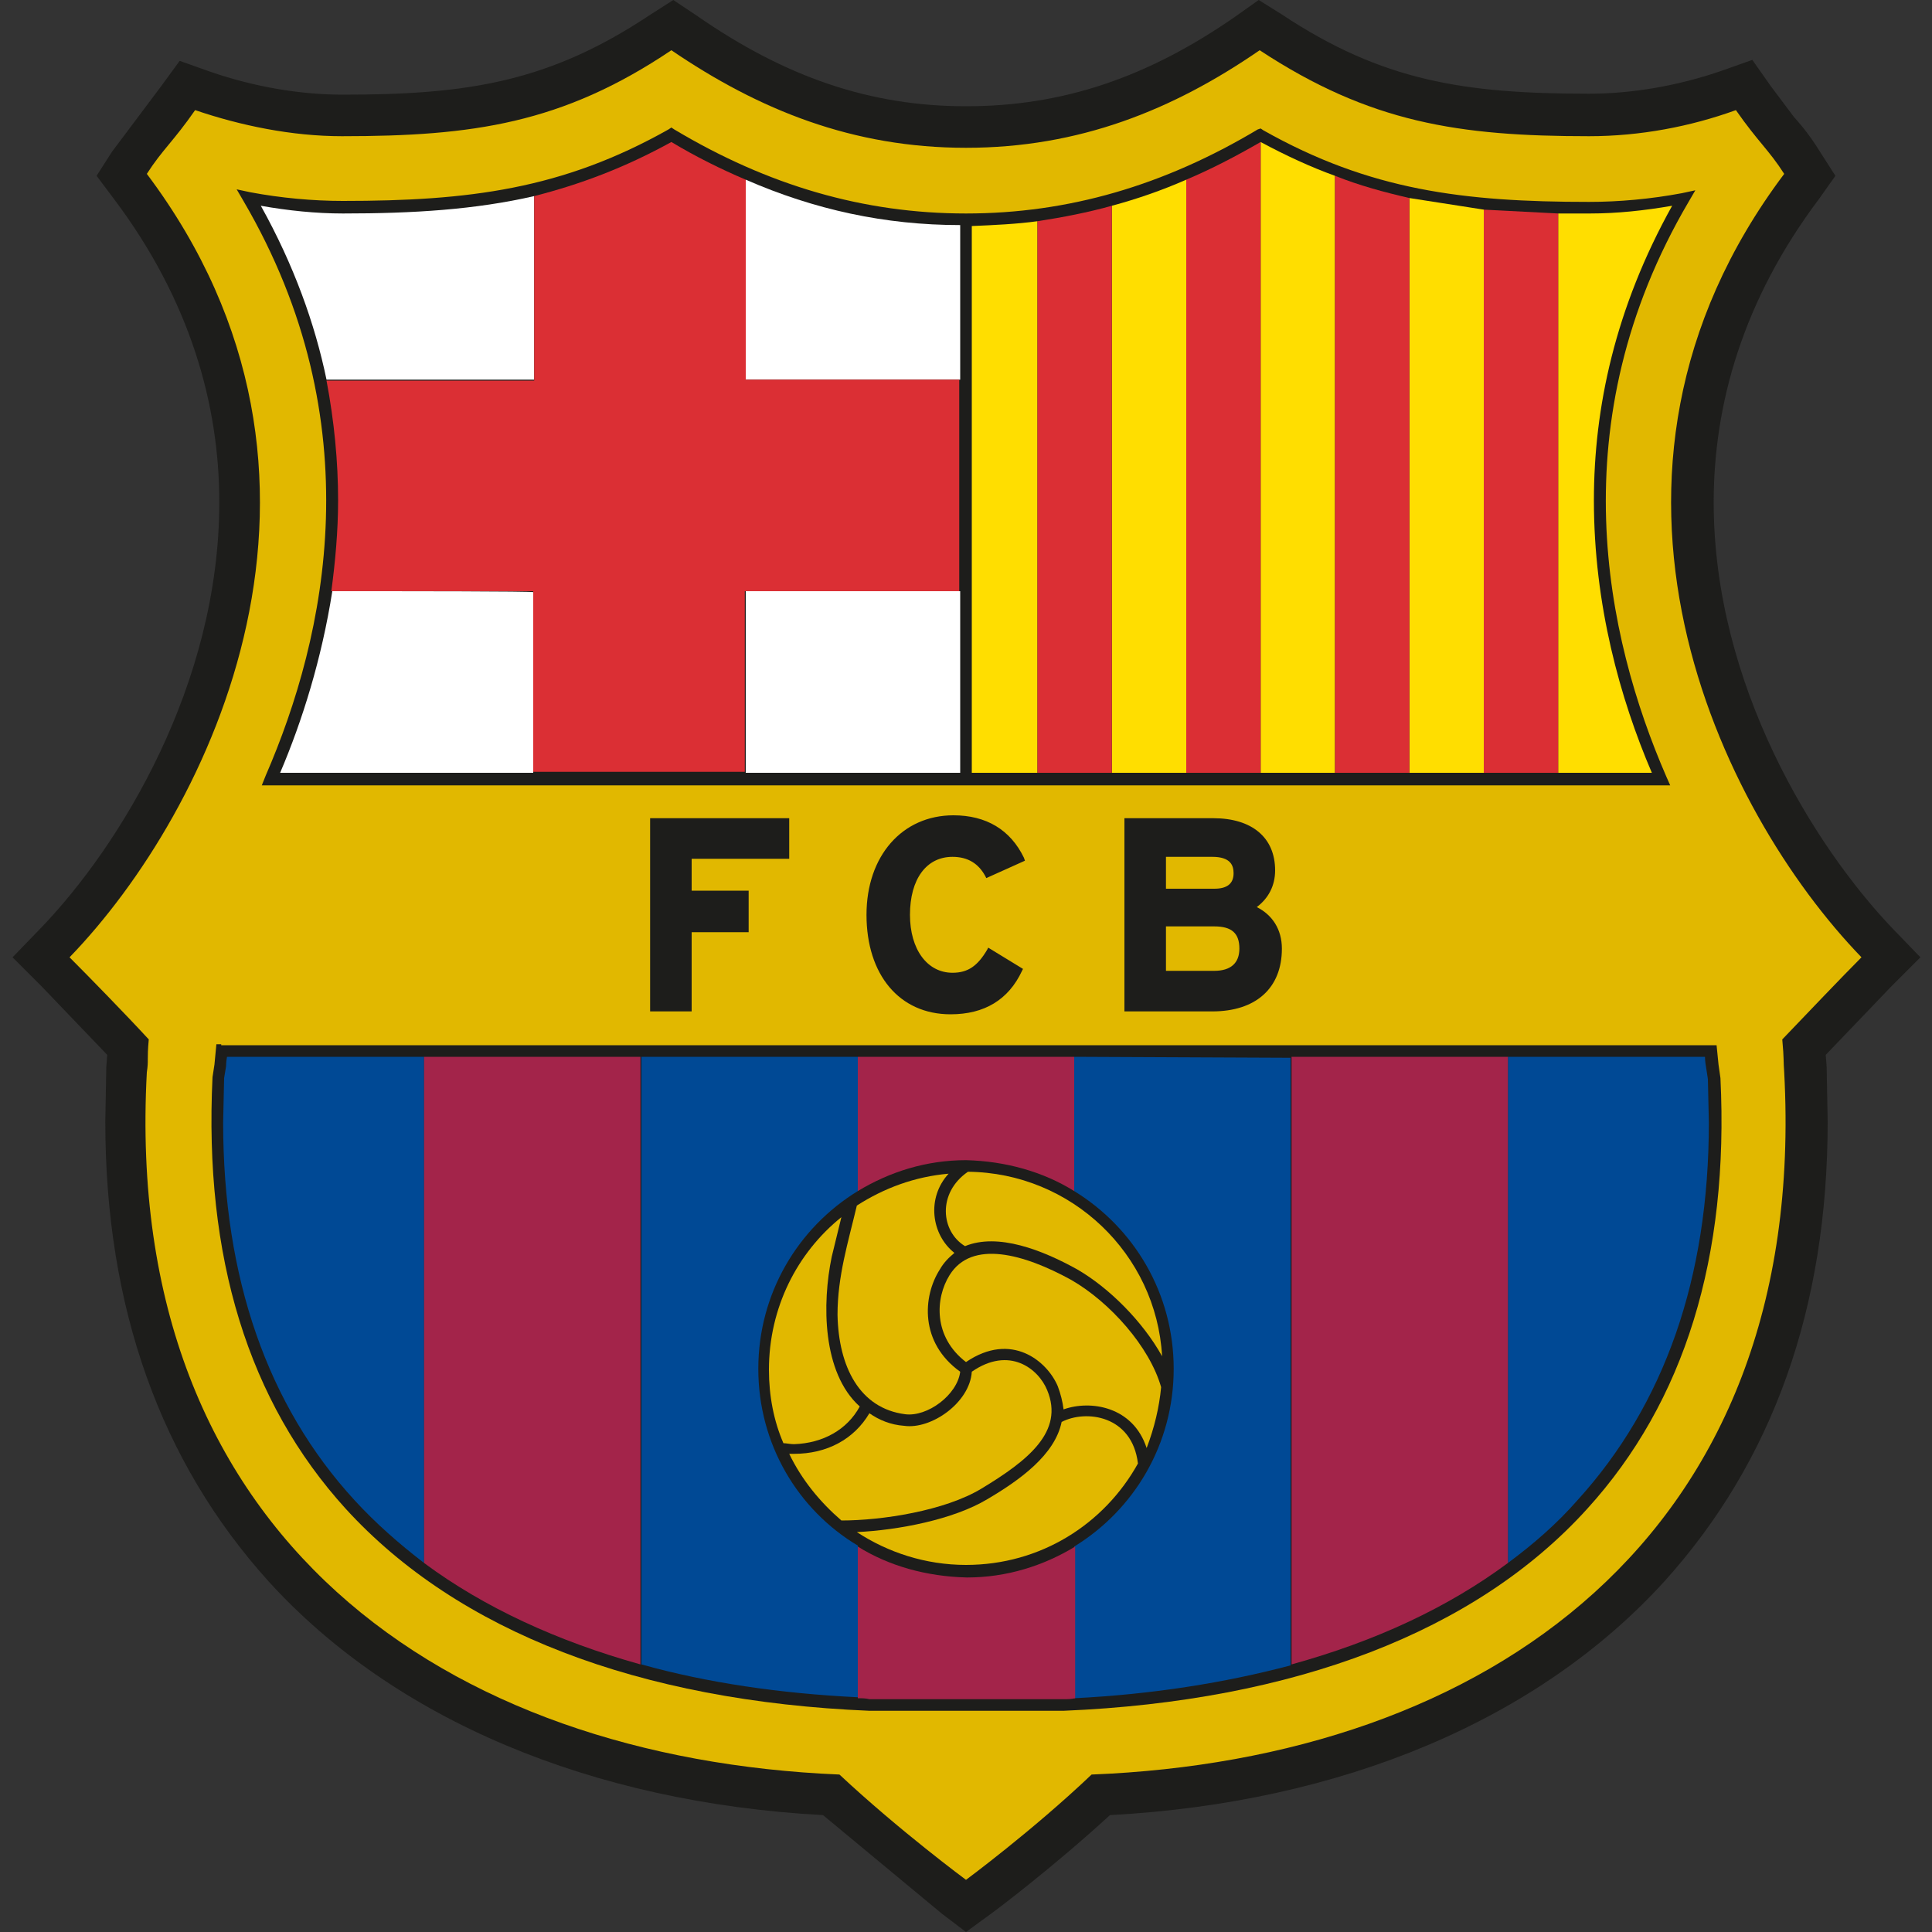
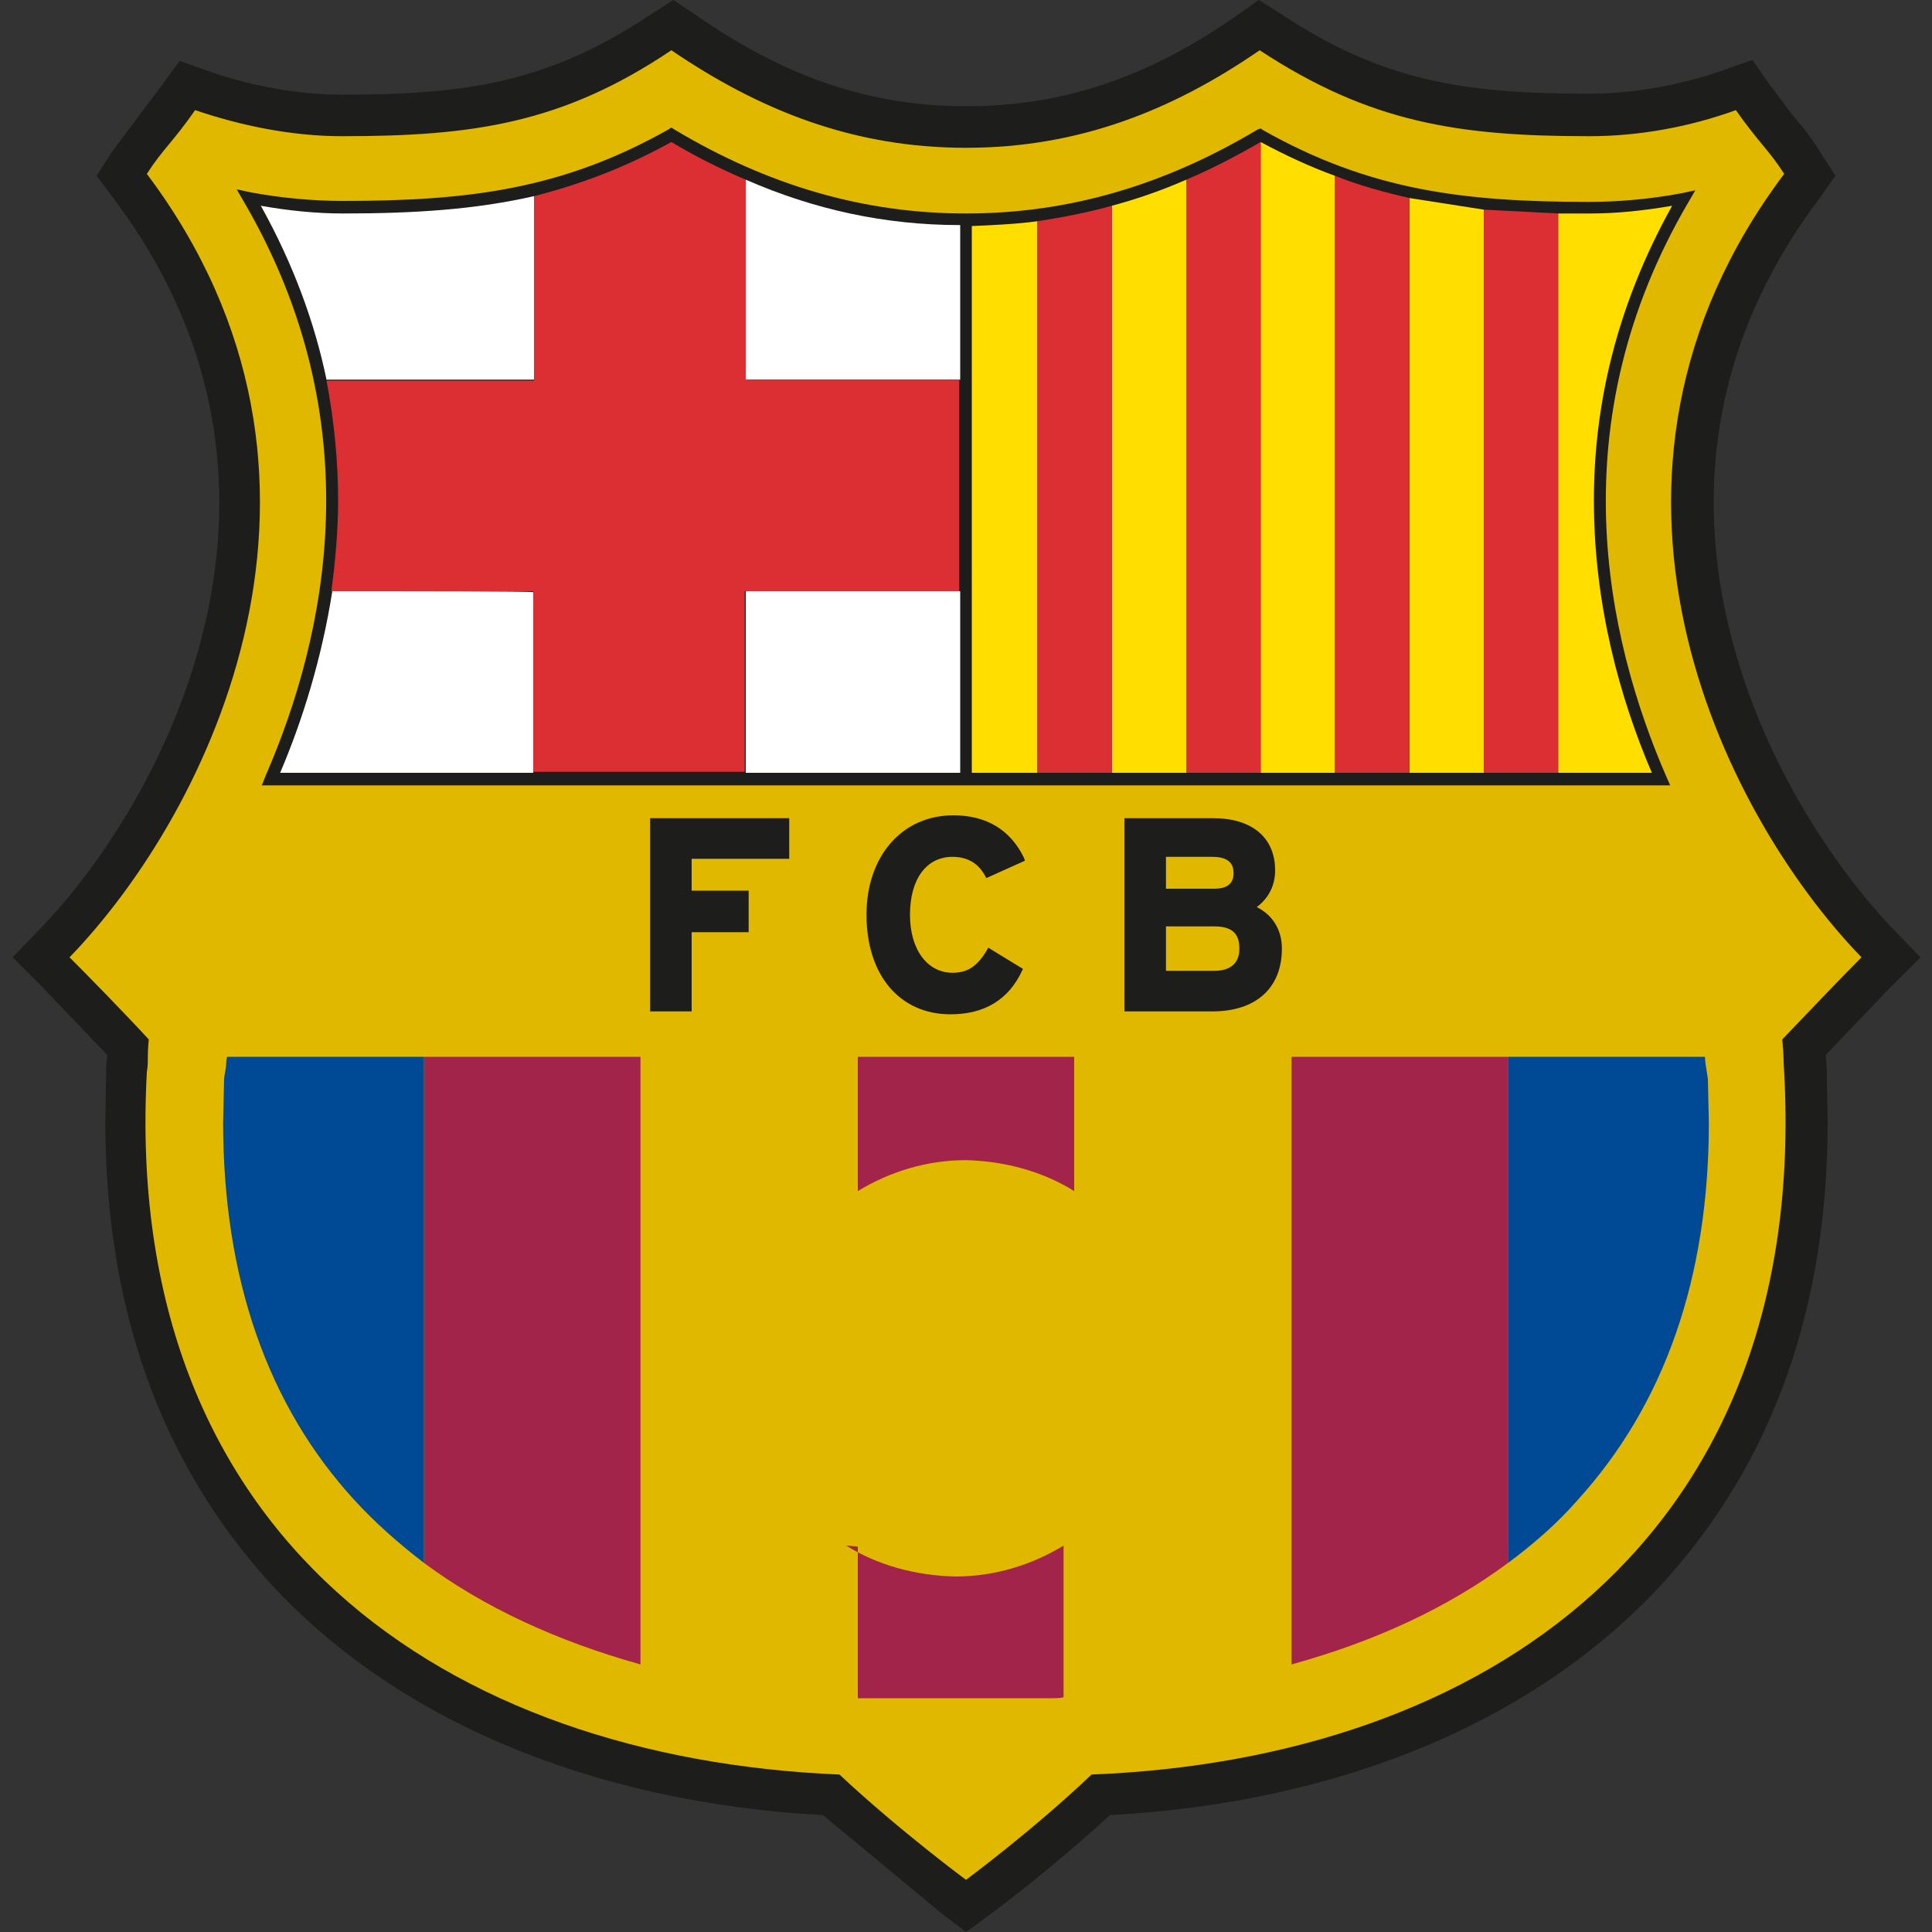
<svg xmlns="http://www.w3.org/2000/svg" viewBox="0 0 20 20" fill-rule="evenodd">
  <rect x="0" y="0" width="20" height="20" fill="#333333" stroke="none" />
  <path d="M12.79.17c-.92.64-1.8.93-2.79.93S8.13.8 7.21.16L6.97 0l-.25.16C5.68.85 4.84.98 3.55.98 3.11.98 2.63.9 2.17.74L1.86.63l-.19.26-.24.32-.27.36-.16.25.18.24c.79 1.05 1.09 2.13 1.09 3.14 0 1.89-1.03 3.56-1.85 4.41l-.29.3.3.3.68.71c0 .01-.01.13-.01.13v.02l-.01.54c0 1.92.57 3.52 1.69 4.76 1.3 1.43 3.34 2.29 5.74 2.42l1.23 1.02.25.19.26-.19c.03-.02.63-.47 1.23-1.02 2.41-.13 4.44-.99 5.74-2.42 1.12-1.24 1.69-2.83 1.69-4.76l-.01-.54h0v-.02l-.01-.13.68-.71.3-.3-.29-.3c-.81-.85-1.85-2.52-1.85-4.41 0-1.01.3-2.09 1.09-3.14l.17-.24-.16-.25c-.1-.16-.18-.26-.27-.36l-.24-.32-.19-.27-.31.11c-.46.16-.94.24-1.38.24-1.29 0-2.14-.13-3.18-.82L13.03 0l-.24.17h0z" fill="#1d1d1b" />
  <path d="M10 19.46s-.69-.51-1.31-1.09c-4.06-.17-7.43-2.45-7.17-7.27.02-.13 0-.12.02-.34-.23-.25-.62-.65-.82-.85 1.46-1.51 3.16-4.97.8-8.11.16-.25.27-.33.5-.66.47.16 1 .27 1.52.27 1.35 0 2.28-.13 3.41-.89.91.62 1.88 1.01 3.05 1.01s2.14-.39 3.04-1.01c1.14.75 2.06.89 3.41.89.53 0 1.05-.1 1.52-.27.23.33.34.41.5.66-2.36 3.14-.66 6.6.8 8.11-.2.2-.59.61-.82.85.02.22.01.21.02.34.26 4.83-3.11 7.11-7.17 7.27-.61.58-1.3 1.09-1.3 1.09h0z" fill="#e1b800" />
-   <path d="M2.29 10.81h-.05l-.02.21-.02.13c-.09 1.86.37 3.36 1.38 4.47 1.16 1.27 3.03 1.99 5.42 2.09h.04 1.97c2.39-.1 4.27-.82 5.42-2.09 1.01-1.11 1.47-2.61 1.38-4.46l-.02-.14-.02-.2h-.06H2.29v-.01z" fill="#1d1d1b" />
  <path d="M2.35 10.94c-.01.05-.01.1-.01.1l-.02.12-.01.46c0 1.61.46 2.93 1.36 3.91.22.24.46.45.72.65v-5.24H2.35h0zm15.33.23l-.02-.13s-.01-.05-.01-.1h-2.04v5.24c.27-.2.51-.41.72-.65.9-.99 1.36-2.3 1.36-3.91l-.01-.45h0z" fill="#004995" />
  <path d="M6.63 10.94H4.39v5.24c.62.46 1.38.81 2.24 1.05v-6.29h0zm6.74 0v6.29c.87-.24 1.62-.59 2.24-1.05v-5.24h-2.24 0z" fill="#a3244a" />
-   <path d="M7.85 14.17c0-.78.41-1.46 1.03-1.84v-1.39H6.64v6.29c.68.19 1.43.3 2.24.34V16c-.62-.37-1.03-1.05-1.03-1.83h0zm3.27-3.23v1.39c.62.38 1.03 1.06 1.03 1.84s-.41 1.46-1.03 1.84v1.57c.81-.04 1.56-.16 2.24-.34v-6.29l-2.24-.01h0z" fill="#004995" />
-   <path d="M11.12 12.33v-1.39H8.88v1.39c.33-.2.71-.32 1.12-.32.41.01.8.12 1.12.32h0zm-2.24 3.68v1.57c.04 0 .08 0 .12.01h.04 1.97c.04 0 .08 0 .12-.01v-1.57c-.33.2-.71.32-1.12.32-.42-.01-.81-.12-1.13-.32h0z" fill="#a3244a" />
+   <path d="M11.12 12.33v-1.39H8.88v1.39c.33-.2.71-.32 1.12-.32.41.01.8.12 1.12.32h0zm-2.24 3.68v1.57h.04 1.97c.04 0 .08 0 .12-.01v-1.57c-.33.2-.71.32-1.12.32-.42-.01-.81-.12-1.13-.32h0z" fill="#a3244a" />
  <g fill="#e1b800">
    <path d="M8.9 14.56c-.39-.35-.39-1.07-.29-1.55l.1-.41c-.46.37-.75.94-.75 1.58 0 .27.05.53.15.76.03 0 .07.01.11.01.3-.01.55-.15.68-.39h0zm2.09.16c-.07.34-.43.6-.77.8-.35.21-.92.32-1.35.34.32.21.71.34 1.13.34.77 0 1.43-.42 1.78-1.05-.06-.5-.54-.56-.79-.43h0z" />
-     <path d="M8.71 15.74c.42 0 1.07-.1 1.45-.33.48-.29.86-.59.68-1.02-.09-.22-.39-.46-.78-.19-.02.32-.42.6-.7.56-.14-.01-.26-.06-.36-.13-.16.27-.44.42-.78.42h-.05c.13.27.32.5.54.69h0zm1.28-2.84c.34-.14.8.04 1.16.24.33.19.68.54.88.9-.06-1.06-.94-1.9-2.01-1.91-.32.22-.28.62-.03.77h0z" />
-     <path d="M9.94 14.2c-.42-.3-.39-.78-.21-1.06.04-.07.09-.12.15-.17-.24-.19-.29-.57-.06-.82-.35.03-.67.15-.95.33-.09.38-.2.73-.2 1.13.01.54.23.97.7 1.03.23.03.54-.2.57-.44h0z" />
    <path d="M12.02 14.36c-.12-.42-.53-.88-.93-1.11-.49-.27-1.03-.42-1.26-.05-.15.24-.17.64.17.9.47-.32.84-.01.95.25.03.08.05.16.06.24.28-.1.72-.03.86.4.08-.21.13-.42.15-.63h0z" />
  </g>
  <path d="M8.15 8.47H6.73v2h.43v-.82h.59v-.43h-.59v-.33h1.01v-.42h-.02 0zm.82 1c0 .62.34 1.03.87 1.03.35 0 .6-.15.74-.45l.01-.02-.36-.22-.01.02c-.1.17-.2.24-.36.24-.26 0-.44-.24-.44-.6 0-.37.17-.6.44-.6.16 0 .27.07.34.2l.01.02.4-.18-.01-.03c-.14-.29-.39-.44-.73-.44-.53 0-.9.42-.9 1.03h0zm4.04-.08c.12-.09.19-.22.19-.38 0-.34-.24-.54-.64-.54h-.9-.02v2h.91c.45 0 .72-.24.72-.65 0-.2-.1-.35-.26-.43h0zm-.94-.52h.48c.19 0 .22.09.22.17 0 .11-.07.16-.2.16h-.5v-.33h0zm.5 1.18h-.5v-.46h.5c.18 0 .26.07.26.23 0 .15-.09.23-.26.23h0zm.45-8.71c-.97.58-1.96.87-3.02.87s-2.05-.29-3.02-.87l-.03-.02-.03.02c-1.1.62-2.07.74-3.37.74-.31 0-.64-.03-.96-.09l-.14-.03.07.12c1.34 2.29.86 4.5.23 5.95l-.04.1h14.58l-.04-.09c-.63-1.45-1.11-3.67.23-5.95l.07-.12-.14.03c-.32.06-.65.09-.96.09-1.3 0-2.27-.12-3.37-.74l-.03-.02-.03.01h0z" fill="#1d1d1b" />
  <path d="M5.53 2.03c-.61.14-1.25.18-1.98.18-.28 0-.57-.03-.85-.08.34.61.56 1.22.68 1.8h2.15v-1.9h0zm4.41 1.9v-1.6c-.78 0-1.51-.16-2.22-.47v2.07h2.22 0zm-6.5 2.19c-.11.7-.31 1.34-.54 1.88h2.62V6.13c-.03-.01-1.29-.01-2.08-.01h0zM7.72 8h2.22V6.12H7.72V8h0z" fill="#fff" />
  <path d="M7.72 3.93V1.86c-.26-.11-.52-.24-.77-.39-.49.27-.95.44-1.42.56v1.91H3.38c.08.42.12.84.12 1.24 0 .32-.03.64-.07.94h2.09v1.87h2.19V6.12h2.22V3.93H7.72h0z" fill="#db2f34" />
  <path d="M13.05 1.47V8h.77V1.82c-.25-.09-.51-.21-.77-.35h0zm-1.54.66V8h.77V1.86c-.25.11-.51.2-.77.27h0zm-1.45.21V8h.68V2.29c-.22.03-.45.04-.68.05h0zm4.53-.29V8h.77V2.17l-.77-.12h0zm1.91 3.13c0-.96.22-1.99.81-3.05-.29.05-.57.08-.85.08h-.33V8h.97c-.33-.77-.6-1.74-.6-2.82h0z" fill="#ffde00" />
  <path d="M15.36 2.17V8h.77V2.21l-.77-.04h0zm-4.62.12V8h.77V2.13c-.25.07-.51.12-.77.16h0zm1.54-.43V8h.77V1.47c-.26.15-.51.28-.77.39h0zm1.54-.04V8h.77V2.05c-.26-.06-.52-.13-.77-.23h0z" fill="#db2f34" />
</svg>